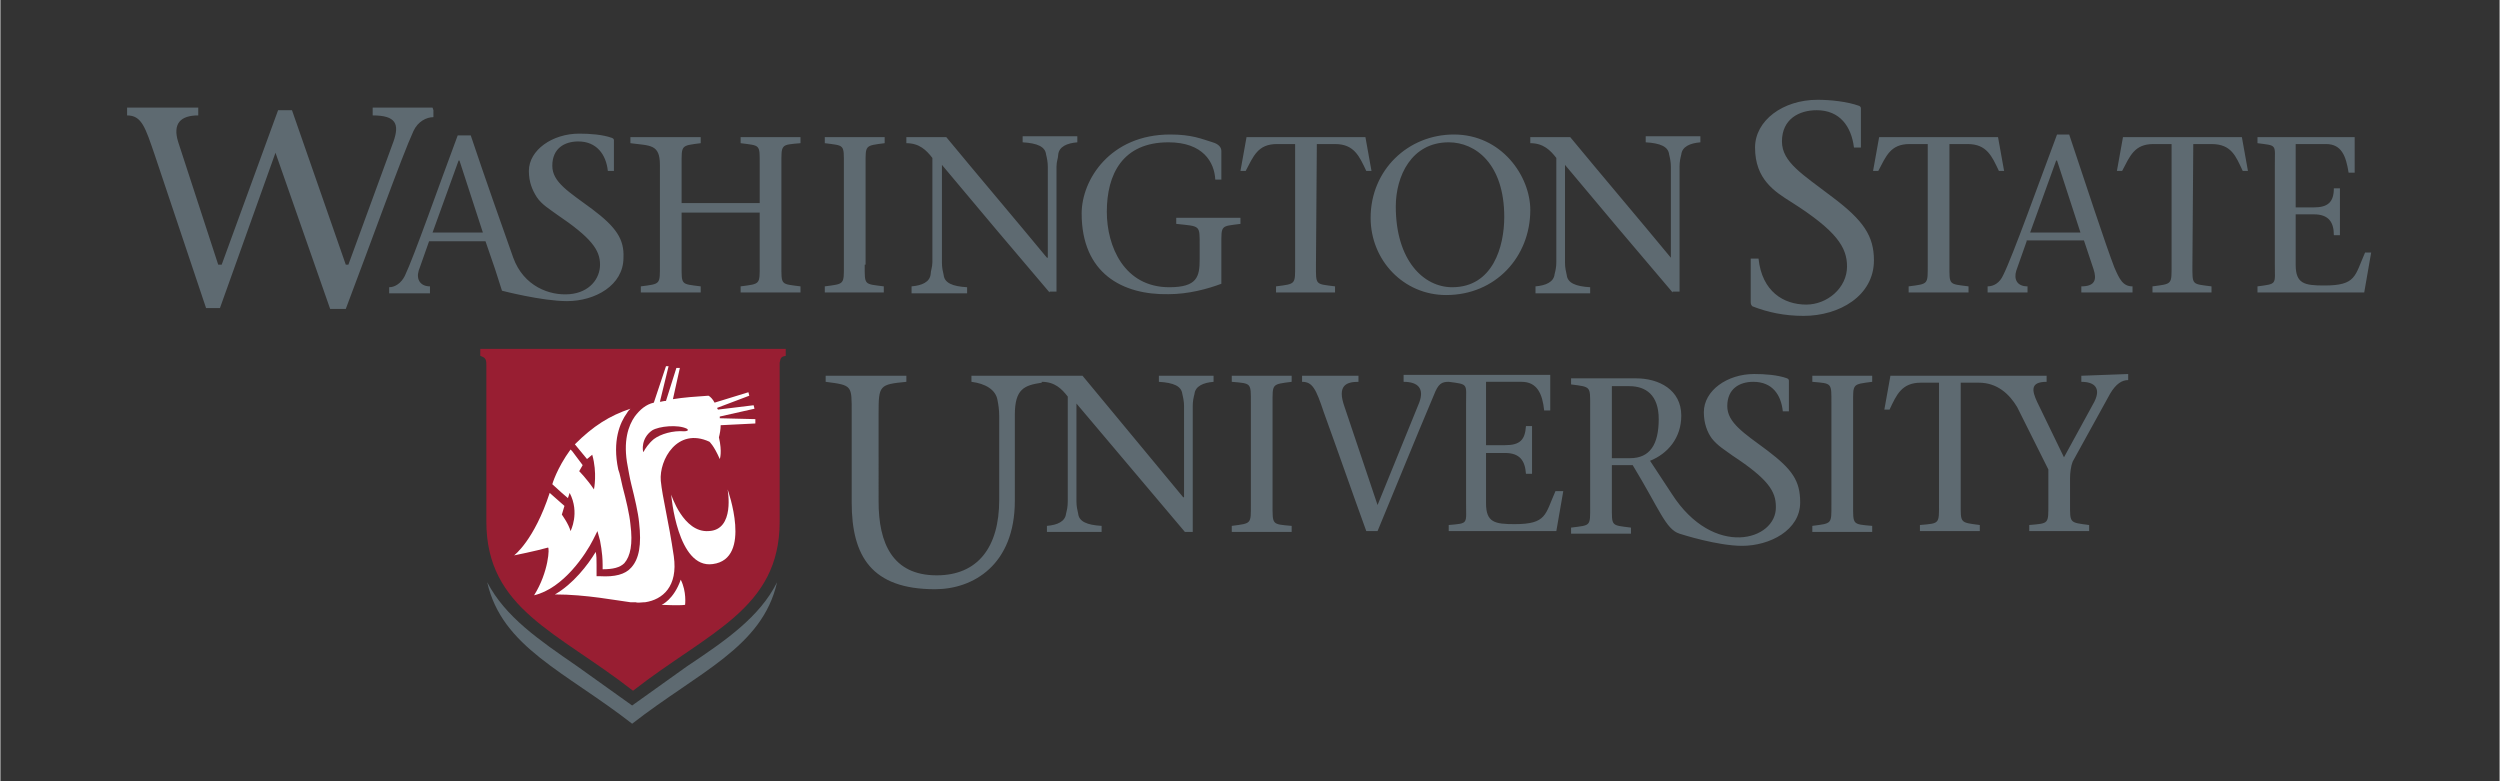
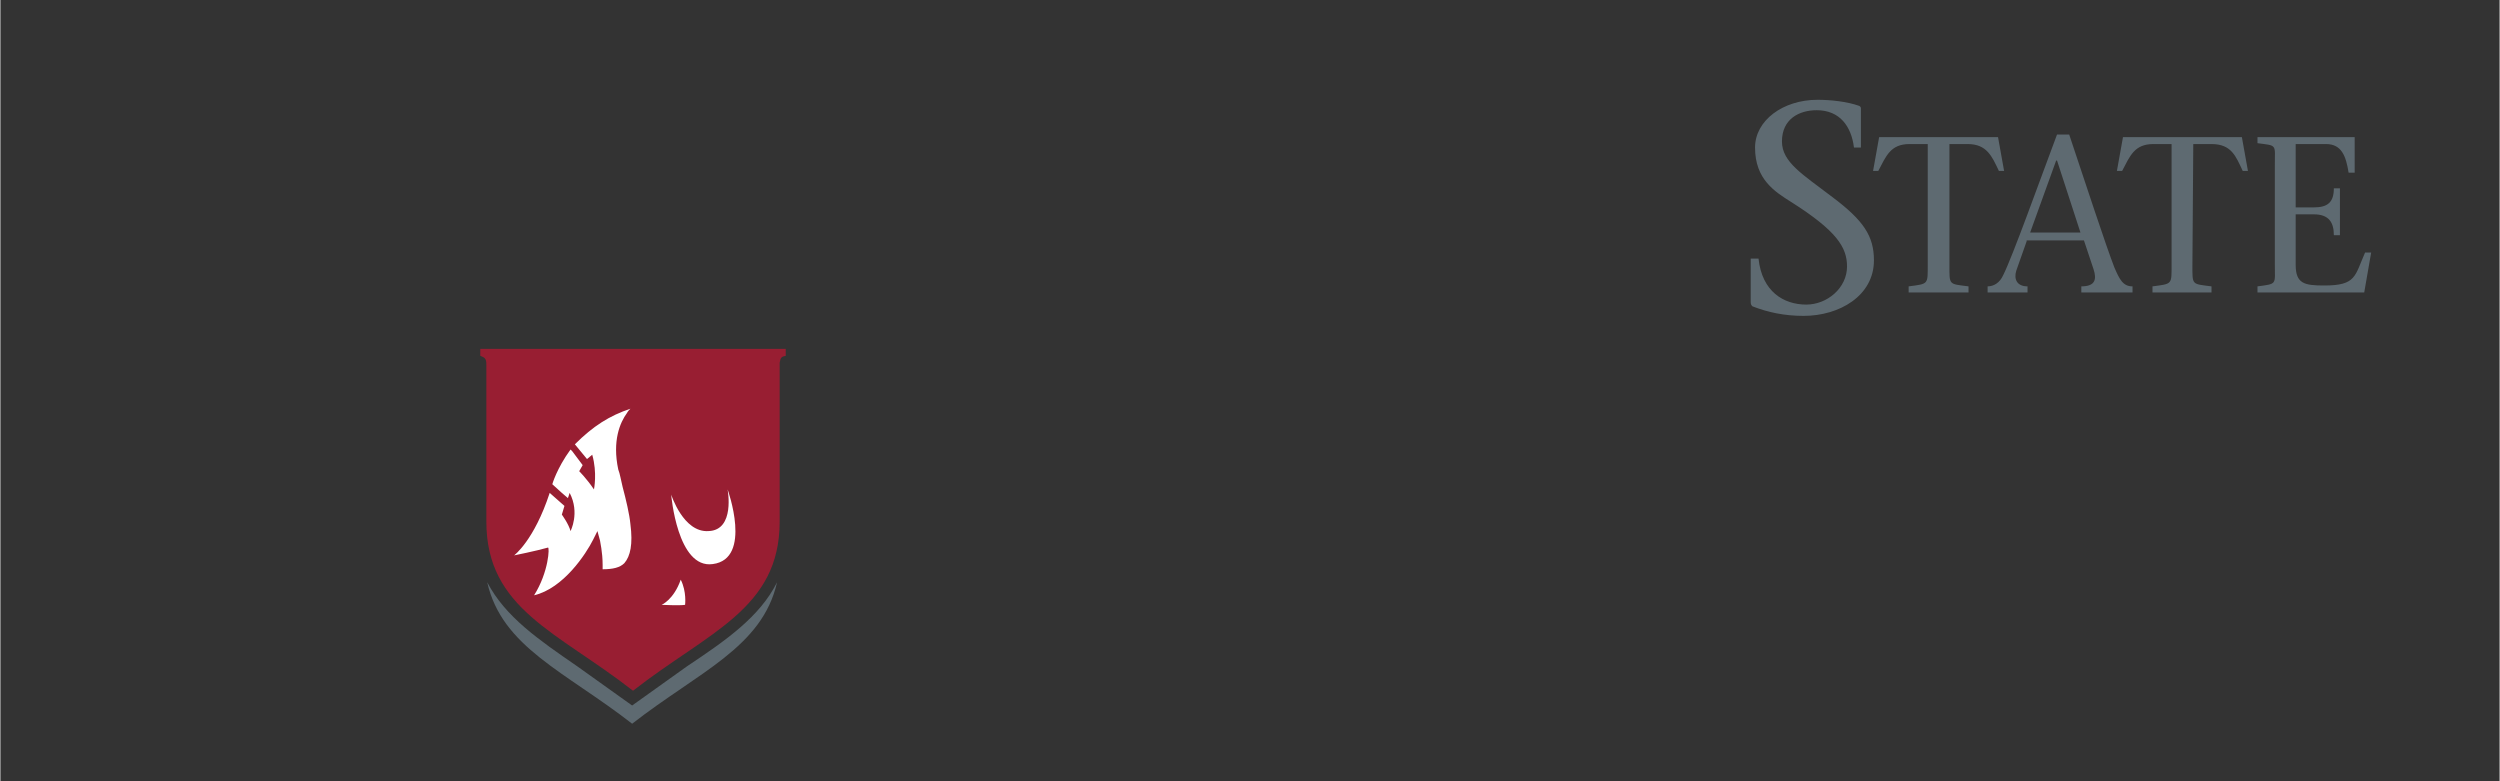
<svg xmlns="http://www.w3.org/2000/svg" id="Layer_1" viewBox="0 0 288 90" width="2500" height="781">
  <rect x="0" y="0" width="288" height="90" fill="#333333" stroke="none" />
  <style>.st0{fill:#5e6a71}.st1{fill:#981e32}.st2{fill:#fff}</style>
-   <path class="st0" d="M203.6 51.9c-2.7-2-4.6-3.2-4.6-5.1 0-2 1.4-2.8 3-2.8 2.2 0 3.2 1.5 3.4 3.4h.7v-3.5c0-.1 0-.2-.2-.3-1.1-.4-2.6-.5-3.8-.5-3.1 0-5.8 1.9-5.8 4.4 0 1.3.4 2.3.9 3 .7.9 1.6 1.4 2.4 2 4.1 2.7 5 4.1 5 5.9.1 3.9-7.2 6-12-1.5l-2.5-3.8c2-.8 3.6-2.6 3.6-5.2 0-3-2.6-4.3-5.2-4.3H181v.7c2.3.3 2.2.2 2.2 2.5v11.5c0 2.4.1 2.2-2.2 2.5v.7h6.9v-.7c-2.3-.3-2.2-.1-2.2-2.5v-4.7h2.4c3.1 5.1 3.8 7.4 5.4 7.9.3.1 4.4 1.4 7.2 1.4 3.2 0 6.7-1.8 6.7-5 0-2.5-.9-3.8-3.8-6zm-15.8.9h-2.1v-8.3h2c1.9 0 3.4 1 3.4 3.8 0 2.9-1 4.5-3.3 4.5zM136.5 61.3L124 46.5v11.3c0 .5.1 1 .2 1.4.1.9 1 1.3 2.7 1.4v.7h-6.3v-.7c1.2-.1 2.1-.5 2.2-1.4.1-.4.2-.8.2-1.4V45.7c-.7-.9-1.5-1.7-3-1.7v-.7h4.7c3.8 4.6 7.8 9.4 11.6 14h.1V46.8c0-.5-.1-1-.2-1.4-.1-.9-1-1.3-2.7-1.4v-.7h6.3v.7c-1.2.1-2.1.5-2.2 1.4-.1.4-.2.8-.2 1.4v14.5h-.9zM146.6 58.1c0 2.4-.1 2.3 2.2 2.5v.7h-6.9v-.7c2.3-.3 2.2-.2 2.2-2.5V46.5c0-2.4.1-2.3-2.2-2.5v-.7h6.9v.7c-2.3.3-2.2.2-2.2 2.5v11.6zM179.2 56.6c-1.2 2.7-1 3.8-4.7 3.8-2.3 0-3.3-.2-3.3-2.4v-5.8h2.2c1.7 0 2.3.9 2.4 2.4h.7v-5.5h-.7c-.1 1.6-.7 2.2-2.4 2.2h-2.2V44h4.1c1.8 0 2.4 1.4 2.6 3.3h.7v-4.1h-16.9v.8c1.7 0 2.4.8 1.8 2.4-1.6 3.9-3.2 7.9-4.8 11.8-1.3-3.9-2.8-8.3-3.8-11.3-.9-2.5.2-2.9 1.6-2.9v-.7H150v.7c1.2 0 1.6.8 2.5 3.5 1.6 4.4 3.3 9.3 4.9 13.7h1.3c2.2-5.3 4.3-10.5 6.5-15.7.5-1.3.9-1.5 1.7-1.5 2.3.3 2 .2 2 2.5V58c0 2.4.3 2.3-2 2.5v.7h12.4l.8-4.6h-.9zM213.5 58.1c0 2.4-.1 2.3 2.2 2.5v.7h-6.9v-.7c2.3-.3 2.2-.2 2.2-2.5V46.5c0-2.4.1-2.3-2.2-2.5v-.7h6.9v.7c-2.3.3-2.2.2-2.2 2.5v11.6zM239.8 43.3v.7c1.5 0 2.3.7 1.5 2.3l-3.5 6.4-3.1-6.4c-.6-1.3-.8-2.3 1.1-2.3v-.7h-18l-.7 3.9h.6c.8-1.7 1.4-3.1 3.6-3.1h2.1V58c0 2.4.1 2.3-2.2 2.5v.7h6.9v-.7c-2.3-.3-2.2-.2-2.2-2.5V44.1h2.1c2.1 0 3.5 1.3 4.4 2.8l3.6 7.2V58c0 2.4.1 2.3-2.2 2.5v.7h6.9v-.7c-2.3-.3-2.2-.2-2.2-2.5v-2.9c0-.6.1-1.4.3-1.9l4.3-7.8c.7-1.2 1.4-1.6 2.1-1.6v-.7l-5.4.2zM120 43.3h-8.1v.7c1.6.2 2.8.9 3 2.1.1.5.2 1.1.2 1.9v9.6c0 5.5-2.5 8.7-7.2 8.7-5.1 0-6.7-3.7-6.7-8.5V47.6c0-3.2.1-3.3 3.2-3.6v-.7h-9.3v.7c3.1.4 3 .4 3 3.6v10.3c0 6.2 2.3 10 9.6 10 4.4 0 9.2-2.8 9.2-10.2V48v-.2c0-3 1.1-3.4 3.1-3.7v-.8z" />
  <g>
-     <path class="st0" d="M78.5 30.5c0 2.4-.1 2.2 2.2 2.5v.7h-6.9V33c2.3-.3 2.2-.2 2.2-2.5V19c0-2.4-1.1-2.2-3.4-2.5v-.7h8.1v.7c-2.3.3-2.2.2-2.2 2.5v4.4h9V19c0-2.4.1-2.2-2.2-2.5v-.7h6.9v.7c-2.3.2-2.2.1-2.2 2.5v11.5c0 2.4-.1 2.2 2.2 2.5v.7h-6.9V33c2.3-.3 2.2-.2 2.2-2.5v-6h-9v6zM99.6 30.5c0 2.4-.1 2.2 2.2 2.5v.7H95V33c2.3-.3 2.2-.2 2.2-2.5V19c0-2.4.1-2.2-2.2-2.5v-.7h6.9v.7c-2.3.3-2.2.2-2.2 2.5v11.5zM120.9 33.7c-4.1-4.8-8.3-9.8-12.4-14.7v11.3c0 .5.1 1 .2 1.4.1.9 1 1.3 2.7 1.4v.7H105V33c1.2-.1 2.1-.5 2.2-1.4 0-.4.2-.8.2-1.4v-12c-.7-.9-1.5-1.7-3-1.7v-.7h4.6c3.8 4.6 7.8 9.3 11.6 13.9h.1V19.2c0-.5-.1-1-.2-1.4-.1-.9-1-1.3-2.7-1.4v-.7h6.3v.7c-1.2.1-2.1.5-2.2 1.4 0 .4-.2.8-.2 1.4v14.4h-.8zM124.6 24.6c0-3.9 3.3-9.1 10.2-9.1 2.5 0 3.6.5 4.9.9.7.2 1 .6 1 1v3.3h-.7c-.1-2-1.4-4.3-5.4-4.3-5.3 0-7.1 3.7-7.1 8 0 4 2 8.7 7.2 8.7 3.2 0 3.5-1.2 3.5-3.2v-1.6c0-2.4.1-2.2-2.7-2.5v-.7h7.4v.7c-2.3.3-2.2.1-2.2 2.5v4.4c-1.6.6-3.8 1.2-6.1 1.2-5.3.1-10-2.4-10-9.3zM151.6 30.5c0 2.4-.1 2.2 2.2 2.5v.7H147V33c2.3-.3 2.2-.2 2.2-2.5V16.6h-2.1c-2.2 0-2.7 1.4-3.6 3.1h-.6l.7-3.9h13.7l.7 3.9h-.6c-.8-1.7-1.4-3.1-3.6-3.1h-2.1l-.1 13.9zM157.9 25.1c0-5.5 4.3-9.6 9.6-9.6 5.5 0 8.8 4.8 8.8 8.7 0 5.4-4 9.8-9.7 9.8-4.9 0-8.7-4-8.7-8.9zm15.4-.1c0-6.1-3.3-8.6-6.4-8.6-4.3 0-6.1 3.9-6.1 7.4 0 6.2 3.2 9.3 6.5 9.3 4.7 0 6-4.7 6-8.1zM192.7 33.7c-4.1-4.8-8.3-9.8-12.4-14.7v11.3c0 .5.1 1 .2 1.4.1.9 1 1.3 2.7 1.4v.7h-6.3V33c1.2-.1 2.1-.5 2.2-1.4.1-.4.2-.8.2-1.4v-12c-.7-.9-1.5-1.7-3-1.7v-.7h4.6c3.8 4.6 7.8 9.3 11.6 13.9V19.2c0-.5-.1-1-.2-1.4-.1-.9-1-1.3-2.7-1.4v-.7h6.3v.7c-1.2.1-2.1.5-2.2 1.4-.1.4-.2.8-.2 1.4v14.4h-.8zM49.8 12.4h-6.9v.9c2.7 0 3.1 1 2.4 3l-5.2 14.2h-.3l-6.2-17.8H32l-6.5 17.8h-.4l-4.6-14.1c-.7-2.2.3-3.1 2.3-3.1v-.9h-8.2v.9c1.7 0 2.1 1.4 3.2 4.6l5.9 17.6h1.6l6.4-17.9 6.3 18h1.8c2.7-7.1 6.5-17.7 7.8-20.5.5-1.1 1.5-1.6 2.3-1.6v-.8l-.1-.3zM68.2 24.1c-2.7-2-4.6-3.1-4.6-5 0-2 1.4-2.8 3-2.8 2.1 0 3.2 1.5 3.4 3.4h.7v-3.5c0-.1 0-.2-.2-.3-1.1-.4-2.6-.5-3.8-.5-3.1 0-5.8 1.9-5.8 4.3 0 1.3.4 2.2.9 3 .6.9 1.5 1.4 2.3 2 4 2.7 5 4.1 5 5.8 0 1.6-1.2 3.2-3.5 3.4-2.3.2-5.3-.9-6.5-4.2-1.1-3.1-3.4-9.6-4.9-14.1h-1.5c-2.1 5.6-5 13.9-6.1 16.2-.4.8-1.1 1.3-1.8 1.3v.7h4.7V33c-1.1 0-1.6-.8-1.3-1.8l1.2-3.4h6.5L57 31l.8 2.5s4.6 1.2 7.5 1.2c3.2 0 6.5-1.8 6.5-5 .1-2.1-.8-3.5-3.6-5.6zm-18.4 2.7l3-8.3h.1l2.7 8.3h-5.8z" />
-   </g>
+     </g>
  <g>
    <path class="st0" d="M213.6 17c-.3-2.4-1.6-4.3-4.3-4.3-2 0-4 1-4 3.6 0 2.4 2.4 3.8 5.8 6.4 3.6 2.7 4.8 4.5 4.8 7.3 0 4.1-4 6.4-8.1 6.4-2.2 0-4.1-.4-5.9-1.1-.1-.1-.2-.2-.2-.5v-5h.9c.4 3.8 2.9 5.3 5.5 5.3 2.4 0 4.7-1.9 4.7-4.4 0-2.2-1.2-4.1-6.4-7.4-1.9-1.2-4.2-2.6-4.2-6.3 0-3.1 3.2-5.5 7.2-5.5 1.5 0 3.4.2 4.8.7.2.1.2.2.2.4V17h-.8zM224.6 30.5c0 2.4-.1 2.2 2.2 2.5v.7h-6.9V33c2.3-.3 2.2-.2 2.2-2.5V16.6H220c-2.2 0-2.7 1.4-3.6 3.1h-.6l.7-3.9h13.7l.7 3.9h-.6c-.8-1.7-1.4-3.1-3.6-3.1h-2.1v13.9zM233.5 27.8l-1.2 3.4c-.3 1 .1 1.8 1.3 1.8v.7H229V33c.7 0 1.4-.4 1.8-1.3 1.1-2.2 4.1-10.6 6.2-16.2h1.4c1.7 5.1 4.3 13 5.2 15.3.6 1.4 1 2.2 2.1 2.2v.7h-5.9V33c1.6 0 1.8-.8 1.4-2l-1.1-3.3h-6.6zm6.2-1l-2.7-8.3h-.1l-3 8.3h5.8zM252.6 30.5c0 2.4-.1 2.2 2.2 2.5v.7H248V33c2.3-.3 2.2-.2 2.2-2.5V16.6h-2.1c-2.2 0-2.7 1.4-3.6 3.1h-.6l.7-3.9h13.7l.7 3.9h-.6c-.8-1.7-1.3-3.1-3.6-3.1h-2.1l-.1 13.9zM260.1 33c2.3-.3 2-.2 2-2.5V19c0-2.4.3-2.2-2-2.5v-.7h11.2v4.1h-.7c-.3-1.9-.8-3.3-2.6-3.3h-3.5v7.3h2.1c1.6 0 2.3-.6 2.3-2.2h.7v5.4h-.7c0-1.5-.6-2.4-2.3-2.4h-2.1v5.8c0 2.2 1 2.4 3.3 2.4 3.7 0 3.5-1.1 4.7-3.8h.7l-.8 4.6h-12.3V33z" />
  </g>
  <g>
-     <path class="st0" d="M79.1 76.8l-6.3 4.5-6.3-4.5c-4.5-3.1-8.3-5.7-10.4-9.7 1.7 7.5 9 10.3 16.7 16.3 7.7-6 15-8.8 16.7-16.3-2 4-5.9 6.7-10.4 9.7z" />
+     <path class="st0" d="M79.1 76.8l-6.3 4.5-6.3-4.5c-4.5-3.1-8.3-5.7-10.4-9.7 1.7 7.5 9 10.3 16.7 16.3 7.7-6 15-8.8 16.7-16.3-2 4-5.9 6.7-10.4 9.7" />
    <path class="st1" d="M55.3 40.2v.8c.5.2.7.3.7 1v18.1c0 10.1 8.2 12.7 16.9 19.5 8.7-6.8 16.9-9.4 16.9-19.5V41.8c.1-.6.2-.7.7-.8v-.8H55.3z" />
    <g>
      <path class="st2" d="M76.2 69.7s1.4-.6 2.2-2.9c.7 1.4.5 2.9.5 2.9-.6.1-2.7 0-2.7 0zM83.8 56.4s.9 4.7-2.2 4.8c-2.9.2-4.3-4.2-4.3-4.2s.7 8.6 4.8 8c4.6-.6 1.7-8.6 1.7-8.6zM61.5 68.6c3.4-.8 6-4.8 6.8-6.4l.5-1 .3 1.1c0 .1.3 1.3.3 2.8v.5c1.2 0 2-.2 2.5-.7.7-.8 1-2.2.7-4.5-.1-1.1-.5-2.8-.9-4.3-.2-.8-.3-1.5-.5-2-.7-3.3.2-5.4 1-6.5.1-.2.3-.4.4-.5-2.4.8-4.3 2-6.4 4.1l1.4 1.7.6-.5c.6 2.1.2 4 .2 4-.8-1.2-1.7-2.1-1.7-2.1l.4-.7-1.2-1.6-.2-.2c-1.6 2.2-2.1 4-2.1 4l1.1 1 .7.6.2-.6c1.2 2.3.1 4.4.1 4.4-.2-.8-1-1.9-1-1.9l.3-1-1.7-1.5c-1.8 5.5-4.1 7.2-4.1 7.2s2.5-.5 3.9-.9c.2-.1.1 2.8-1.6 5.5z" />
-       <path class="st2" d="M87 48.8l-4 .2c0 .5-.1 1-.2 1.4.4 1.7.1 2.5.1 2.5-.7-1.6-1.2-2-1.2-2-3.7-1.7-5.8 2.1-5.6 4.5.2 2 .9 4.6 1.5 8.7.5 3.5-1.3 5-3.3 5.3h-.1c-.3 0-.7.1-1 0h-.6c-1.6-.2-5.1-.9-8.7-.9 2.1-1.2 3.8-3.4 4.7-4.9.1.4.1.9.1 1.5v1.3h.4c1.7.1 2.9-.2 3.6-1 .9-1 1.2-2.6.9-5.2-.1-1.1-.5-2.8-.9-4.4-.2-.8-.3-1.5-.4-2-.6-3 .1-4.8.8-5.8.6-.8 1.3-1.4 2.2-1.6l1.4-4.2h.3l-1 4.1c.2 0 .4-.1.7-.1l1.2-3.8h.4l-.8 3.6c1.2-.2 2.6-.3 4.1-.4.2.1.5.4.7.8l3.9-1.2.1.4-3.7 1.4c0 .1.1.2.1.2l4.1-.5.1.4-4 .9v.2l4.1.1v.5zm-11.7 1.8c.8-.6 2.2-1 3.5-.9.3 0 .6-.1.3-.3-1-.5-3.2-.3-4 .2-1.3.9-1.1 2.4-1 2.5.2-.4.6-1 1.2-1.5z" />
    </g>
  </g>
</svg>